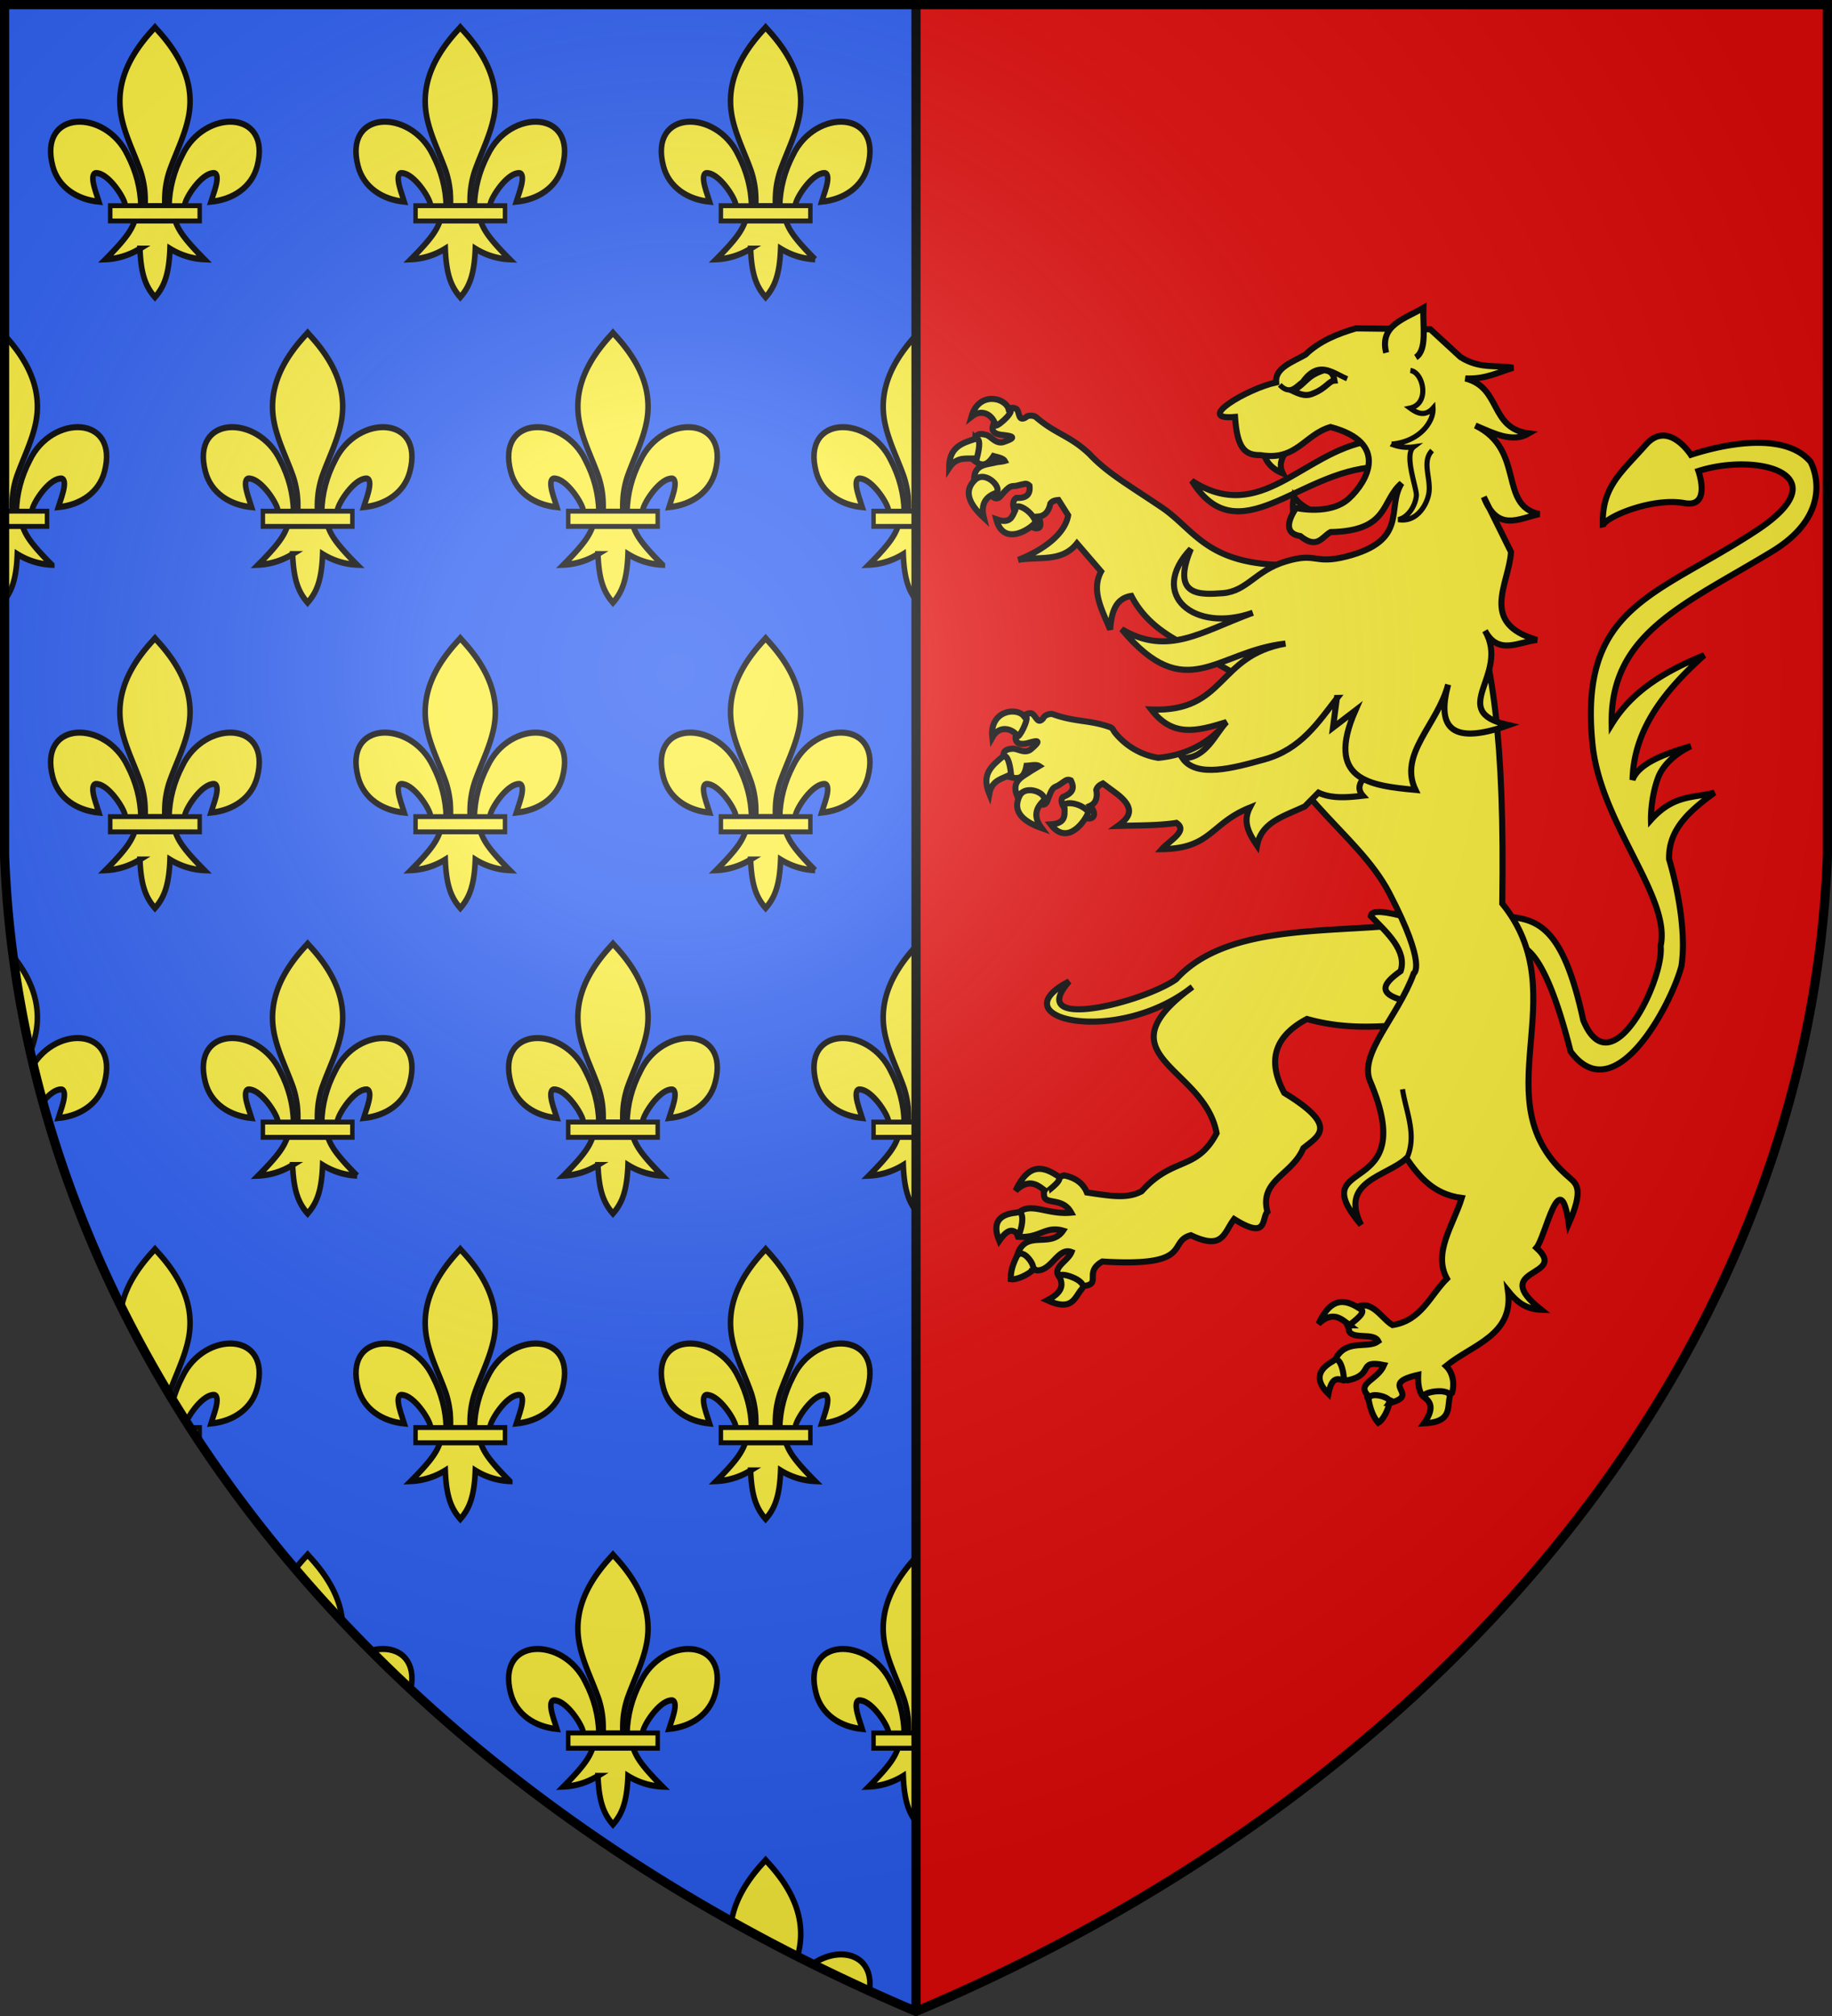
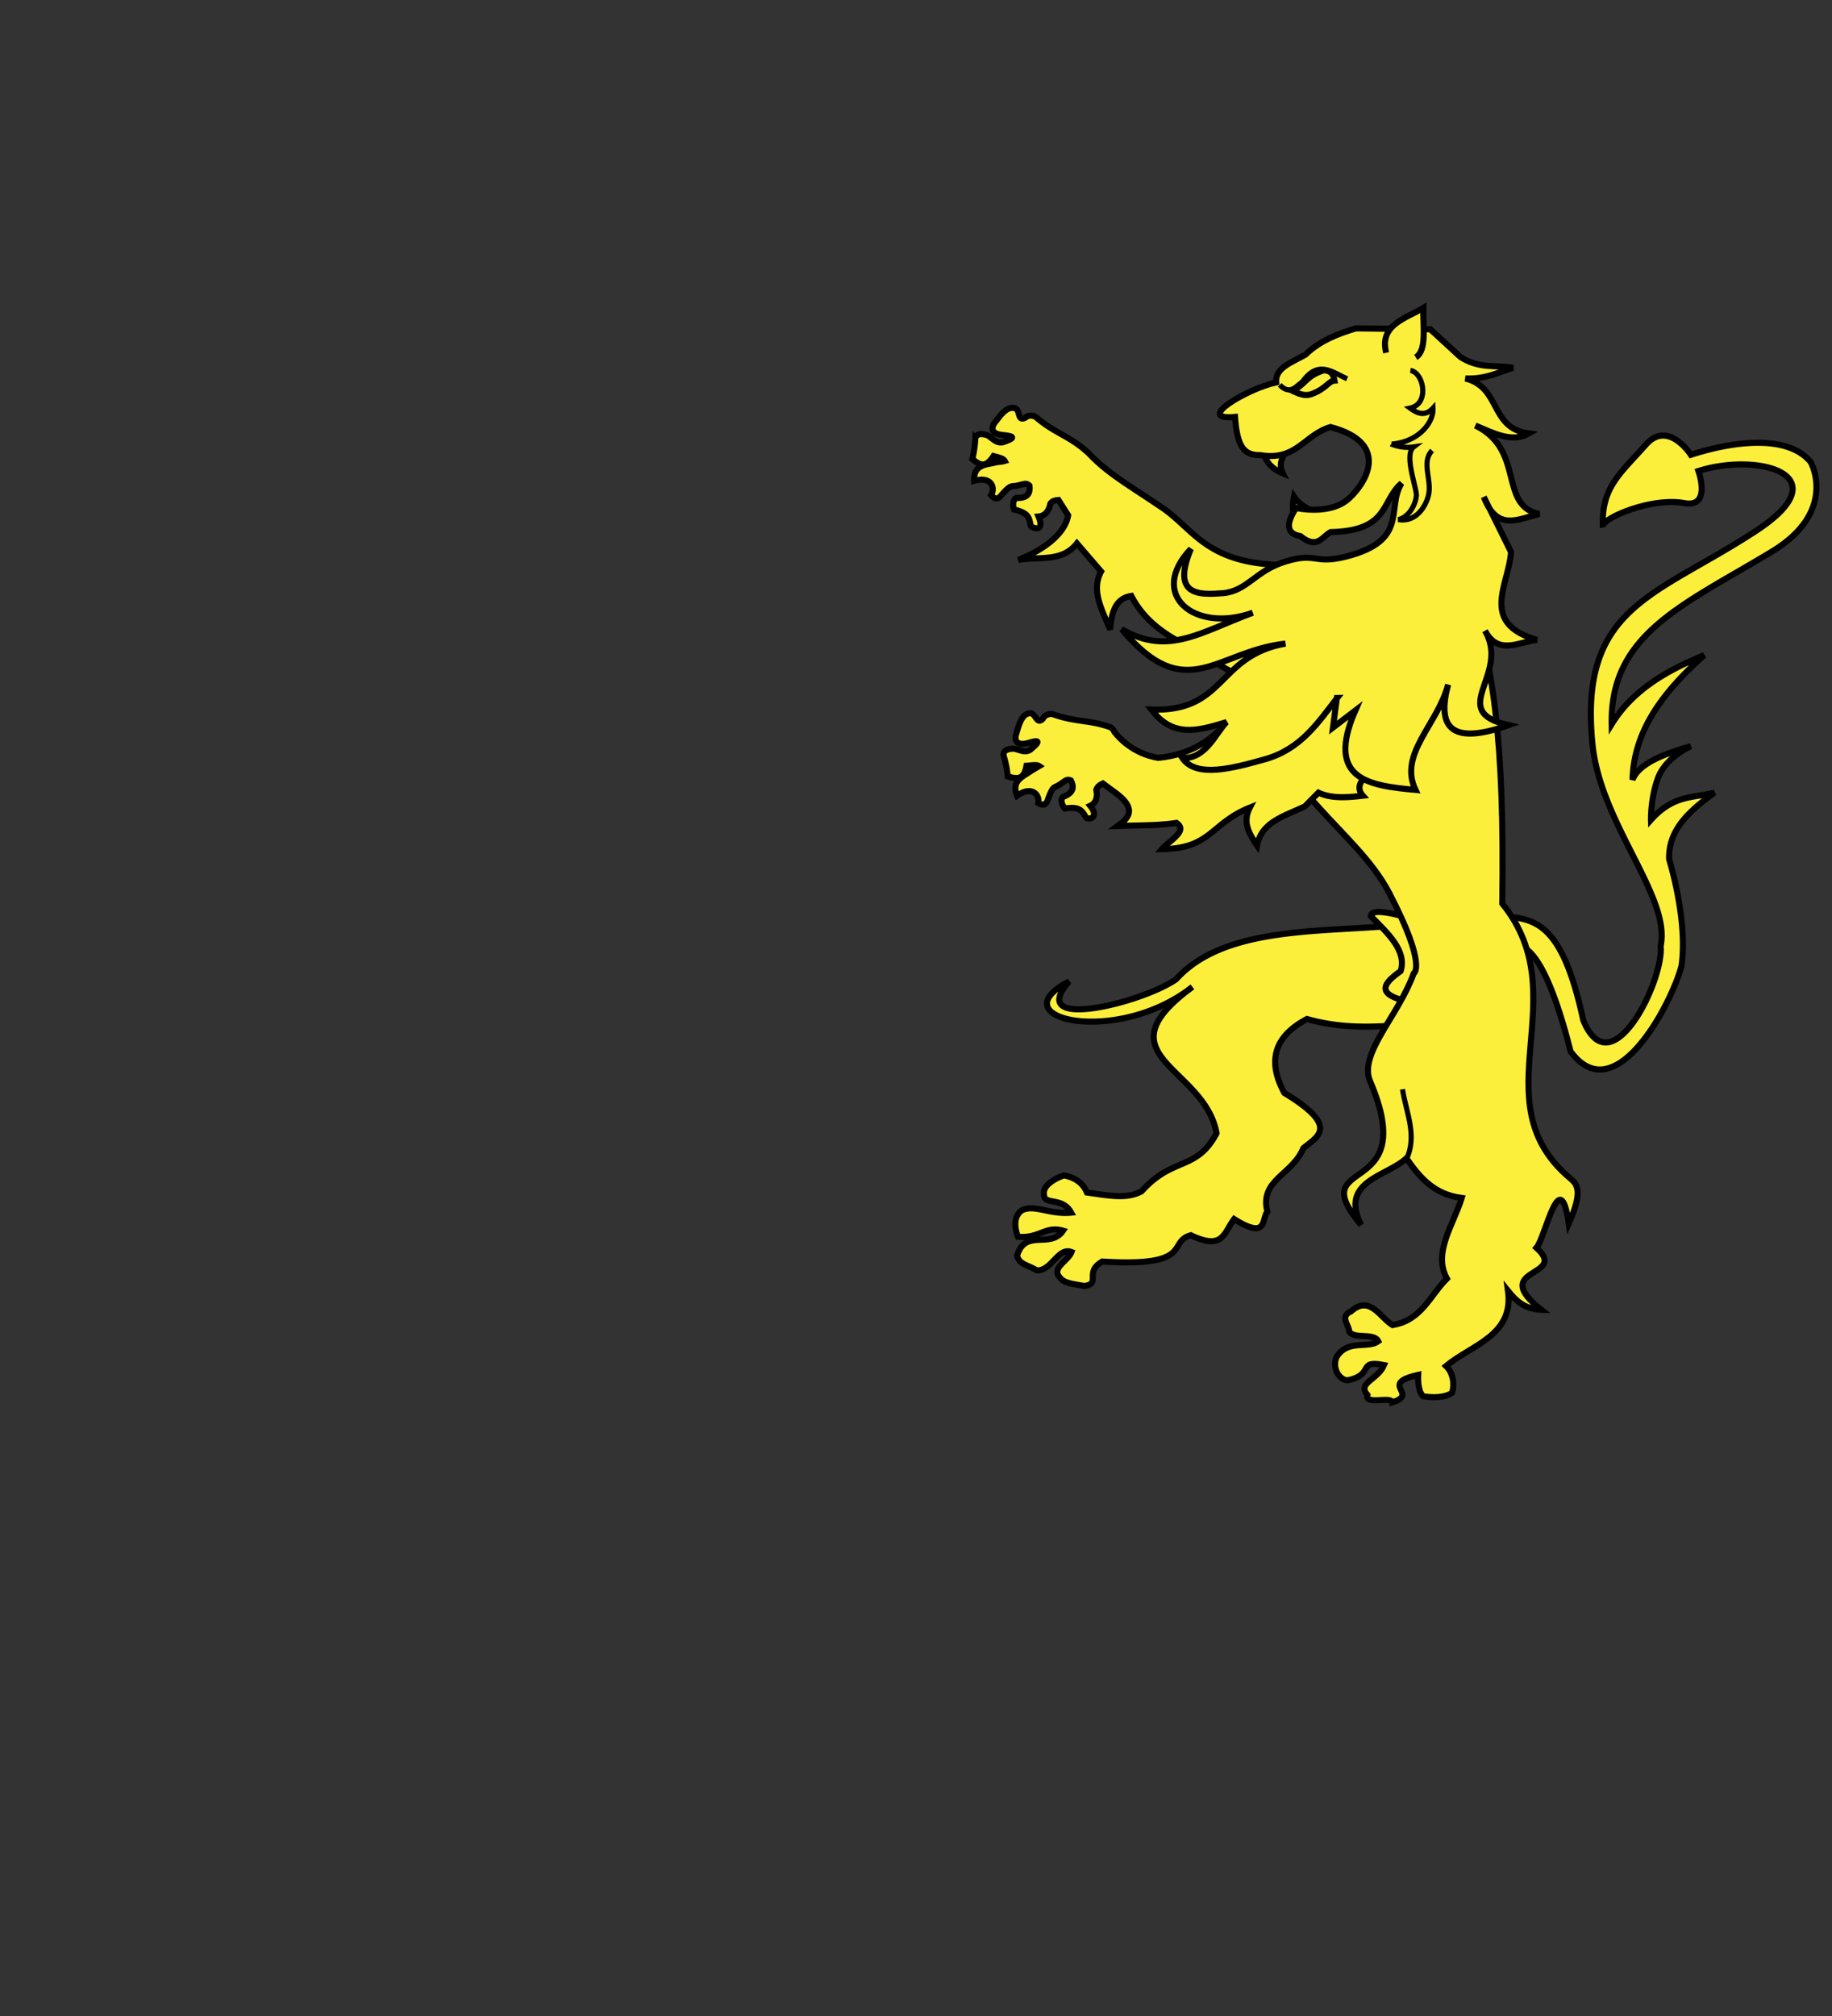
<svg xmlns="http://www.w3.org/2000/svg" xmlns:xlink="http://www.w3.org/1999/xlink" width="600" height="660" fill="#fcef3c" stroke="#000">
  <rect width="100%" height="100%" fill="#333333" stroke="none" />
  <radialGradient id="h" cx="221" cy="226" r="300" gradientTransform="translate(-77 -85)scale(1.35)" gradientUnits="userSpaceOnUse">
    <stop offset="0" stop-color="#fff" stop-opacity=".3" />
    <stop offset=".2" stop-color="#fff" stop-opacity=".25" />
    <stop offset=".6" stop-color="#666" stop-opacity=".13" />
    <stop offset="1" stop-opacity=".13" />
  </radialGradient>
  <clipPath id="b">
-     <path id="a" d="M1.5 1.5h597V280A570 445 0 0 1 300 658.5 570 445 0 0 1 1.5 280Z" />
-   </clipPath>
+     </clipPath>
  <use xlink:href="#a" fill="#2b5df2" />
  <g stroke-width="3">
    <g clip-path="url(#b)">
      <g id="g">
        <g id="e">
          <g id="d" fill="#fcef3c" stroke-width="10" transform="matrix(.182 0 0 .2 196.15 -4.5)">
-             <path id="c" d="M274.7 360.5c-.8-30.3-9-58.1-24.1-84.6-39.8-76-161.3-74.2-134.5 18.8 9.9 34.3 43.4 54.5 83.2 58-2.9-9.1-19-44-6.1-46.9 20-1.2 46 32.4 52 47.7 1 2.2 1.3 4.6 1 7" />
            <use xlink:href="#c" x="-600" transform="scale(-1 1)" />
            <path d="M274.1 302.7c-11.5-29.6-27.7-58-34.4-88.8-12.1-55.7 15.9-103.2 57.9-144.2l2.4-2.5 2.4 2.5c42 41 70 88.5 57.9 144.2-6.7 30.8-22.9 59.2-34.4 88.8a141 141 0 0 0-7.066 28.5c-1.236 9.584-1.482 19.292-1.034 29h-35.6c.448-9.708.202-19.416-1.034-29a141 141 0 0 0-7.066-28.5ZM336 383c6.4 15.7 14.1 28.4 53 64a136 136 0 0 1-62-17.5c-1.8 43-10.8 62.7-27 79.5-16.2-16.9-25.2-36.5-27-79.5a136 136 0 0 1-62 17.5c38.9-35.6 46.6-48.2 53-64z" />
-             <path stroke-width="8" d="M219.5 359.2h161v25h-161z" />
          </g>
          <use xlink:href="#d" x="-100" />
          <use xlink:href="#d" x="-200" />
          <use xlink:href="#d" x="100" />
        </g>
        <use xlink:href="#e" x="-50" y="100" />
      </g>
      <use xlink:href="#g" y="200" />
      <use xlink:href="#g" y="400" />
      <use xlink:href="#g" y="600" />
      <path fill="#e20909" d="M300 0h300v660H300z" />
    </g>
    <g stroke-width="2">
      <path d="M462.7 302c-26 4-63.1-.7-80.7 18.6-11.3 7.8-50 17.2-35.4.7-23.7 12.2 15.7 21.4 40.8 1.8-31.2 22.7 4 26 8 47.9-6.7 12.5-14.4 7.5-24.8 19-4.7 2.5-9.9 1.6-18.1.4-1.4-3.4-4.4-5-7.6-5.6-3.3 1.1-7.1 3.5-6.6 6.2-.1 3.8 6 .6 9 6-7.3.7-12.4-2.9-16.4-.7-3.3 2.4-1.8 7.1-1.2 8.6 7.2.6 9-3.7 14.9-2-4.2 6.1-12.5-.8-15.2 8.2.8 3 3.7 3 6.5 4.8 5 .2 7-7.7 11.5-6-1.2 3.1-7.1 5.3-3.6 8.6 1.2 1.6 4.5 1.9 7.8 2.5 5.8-.7-.2-4.5 6-8 30.7 1.9 21.3-6.5 29.3-8.6 10.7 5 10.8-.7 14.3-5.3 11.3 7 9-.2 11-2.4-2.7-10.4 8.2-12 11.9-20.8 4.9-4 12-7.1-6.3-18.1-5.7-10.4-3.4-18.5 7.5-24.2 18 5 32.2.9 48.4 1.3l-11-33ZM322 138.4c-.7.9-2 3.6 2.6 4 2.4.3 5.7.6 0 2.4-2.4.4-3.7-1.8-5.3-2.4-1.3-.3-3-.8-3.7 1a37 37 0 0 1-1 6.9c2.2 1.7 4.2 3.3 7-1 1.4.4 3.2.7 3.7 1.6-1 .3-2.2.3-3 .5-3.2.8-7.3.6-7.1 6 6-1.6 7 2.5 5.6 4.7 1.2 1.4 2.4 1.4 3.4 0 2.7-3 3-2.9 4.5-3 1-.1 2-.5 2.9-.6.7-.3 1.4 0 1.9.5.3 2.4-.5 4.2-4.3 4-1 .5-1.4 2-.8 3.8 5 1.2 5 2.8 5.5 5.3.6.9 4.8 2.3 2.6-3 2.4-.2 3.5-2.2 3.9-4.2.7-1 1.7-1.1 2.7-1.2l3.2 5c-1 6-8 11.3-16.5 14.6 6.7-1.2 14.4.9 19.4-5.4l8 9.2c-3.4 6.2.3 12.6 3 19 .4-5.5 1.7-10.2 7-11 6.4 12.2 18.3 15.5 22.7 19l21.8 12.2 7.5-41.3c-27.5 0-31-11.8-42.4-19.2-10.8-7.2-17.6-11-23.5-17.2-6.4-6-11-6.4-17.6-12-.4-.4-2.4-1-3.5.1-2.8 1.5-1.7-2.5-3.4-3-2.8-1-5.1 2.6-6.8 4.7Zm171.4 171.4c1.7-.3 9.4-3.5 19.1 34.4 14.8 20 33.6-16 36.7-28 2.2-15-4.1-34.9-4.1-34.9-.3-9.9 7-16 15-21.8-7 1.8-13.5.6-21 8.9 0 0-.2-7 2.4-13.9 2.7-6.8 10.8-10.2 10.8-10.2-9.3 2.6-17.3 5.8-19.3 11 .4-16.5 10.6-29.2 23.7-40.8-12.3 5-23.6 11.3-30.6 22.6-.6-29.9 24.4-39.3 53.3-56.7 21.7-13.2 12.5-29.2 12.5-29.2-8.5-10-28.8-5.8-39.6-2.3 0 0-7.5-11.6-14.9-3.3-8.5 9.5-14.8 14-14.2 26.9-1.1-2.4 15.5-9.8 26.9-7.8 9.1 1.7 4.7-10.5 4.7-10.5 19.7-6.2 47.3 1.2 19.2 19.5-33.2 21.6-59 24.6-54.2 70.3 2.8 26 26 49.7 22.5 65.7 1.2 11-16.3 46.8-25.6 24.3-6.3-28.9-14.1-32.8-24-33.8z" transform="matrix(.99 0 0 1 7 0)" />
      <path d="M446.4 299.9c5.7 5.7 12 11.4 9.9 18-6 4.2-9.3 8.3 6 10.6l5.8-15-12-13.8c-7-1.7-9.5-1.4-9.7.2Z" transform="matrix(.99 0 0 1 7 0)" />
      <path d="M406.6 224.5c8.6 35.1 35 47 46 68 12.6 24 8 26.2 8 26.2-5.2 14.2-18.3 26.3-14.4 35.3 17 39.5-22.7 23.8-3 47-7.3-14.4 8.5-15.8 15-21.8 4.3 6.1 9 11.8 18.3 13-2.8 8.9-9.6 17.9-4.9 26.4-5.6 5.5-8.4 13.7-18 15.2-4-2.3-7.5-10-13.7-4.5-4 1.7-.5 4.8-.7 6.4 1.3 3 8.2.4 9.7 3.4-3.4 2.5-10-.7-13.7 5-1.6 3 .2 7.5 3.5 7.8 9.2-1.9 3-6.8 12.1-5-2.1 4.9-9 5.8-5.5 9.8-1 3.4 8 .3 8.2 2.4 9.2-2.8-4.8-6 8.6-9-.1 2 0 5.4 1.6 7 2.8.5 7 .6 9.6-1.1.8-2.6.5-6.4-2-8.8 8.6-7 22.5-10 20.5-24.6 2.6 3.2 5.5 6 11 6.2-17.8-14 9.4-10.5-1.6-20.3 3-3.4 7.8-28 10.7-7.9 5-11.2 2.6-13 .3-15-30-25.1 2.8-59.2-22.3-89.8.8-53-3-80.6-11.8-103.4l-71.5 32Z" transform="matrix(.99 0 0 1 7 0)" />
      <path d="M435.5 205 394 241.1c-4 3.2-9.6 6.2-17.9 7a23.2 23.2 0 0 1-14.1-8c-.9-1-.7-1.5-1.7-2-7-2.5-11.5-1.6-19.1-4.3-.5-.2-2.6 0-3.2 1.4-2.1 2.4-2.4-1.8-4.3-1.7-2.9.1-3.8 4.3-4.6 6.8-.4 1.1-.7 4.1 3.8 3 2.4-.7 5.5-1.6.8 2.2-2 1.2-4-.4-5.7-.4-1.3.1-3.1.3-3.1 2.1.7 2.3 1.2 4.6 1.4 7 2.8.7 5.3 1.5 6.2-3.5 1.6-.1 3.3-.5 4.2.1l-2.7 1.6c-2.7 1.9-6.6 3.2-4.6 8.1 5-3.5 7.6-.1 7 2.4 1.7 1 2.7.5 3.2-1.2 1.4-3.7 1.7-3.8 3.1-4.4 1-.5 1.8-1.2 2.5-1.6.7-.5 1.3-.5 2-.2 1.1 2.2 1 4-2.6 5.4-.8.7-.6 2.3.6 3.8 5-.8 5.7.8 7 2.9 1 1 4.5 0 1.4-3.8 2.2-1 2.4-3.3 2-5.2.4-1.2 1.3-1.7 2.2-2.1l4.1 3c7.4 5.4 4.3 8.4.8 10.9 6.7-.2 13.7-.1 19.4-1 4 2.6-2.2 5.7-4.8 8.6 16.4-.2 16-8.4 29.1-13.6-2.5 4.8-.2 8.6 2.4 12.4 1.4-7.7 9-9.6 15.8-12.8l4.5-4.5c4.3 2 9.5 1.6 14.7 1-2.7-3-.3-6 4.4-9.2 11-11 10-14.8 10-28.5l-22.8-18Z" transform="matrix(.99 0 0 1 7 0)" />
-       <path d="M472.5 457.5c.9-3.6-10.4-1.7-8.3 0 2 1.5 3.3 3.6-.2 8.5 9.2-.4 7.7-5 8.5-8.5Zm-20 1.8c.7-1-1.2-2-3.2-2.4s-4-.1-3.5 1.9c.8 4 2.2 6 3.1 7 .9-.5 2.8-2.7 3.7-6.5Zm-15.1-7.4c.5.7-.5-9-3.5-6.3-5.6 3.1-5.6 6.7-1.5 10.7 1.1-5.6 3-5 5-4.4Zm2-18c-.3-.2 5.1-3.5 4.1-5-5-3.4-9.9-5-14.4 4.5 4.7-4.4 7.5-1.7 10.4.5ZM331.7 234.5c2.4-1-.8 5.9-2 6.6-1.9-2.7-6.2-3.8-8.5.3-1-8.7 8-10.1 10.5-6.9Zm-6.8 13c1.1-.2 2 1.5 2.5 5.9-2.4 1.6-6.3 1.6-7.2 6.5-2.6-6.3.5-9 4.7-12.4Zm28.1 18.3c-2.8-3.4-9.4-3.7-7.9-1.2 0 2.2.5 5-4.6 5.3 5.7 7.4 11.7-1.5 12.5-4.1Zm-15.1-3.4c2.4-2.3-5.6-6-7.7-1.8-2.1 4.3-.1 7.9 7.3 10.5-2.7-3.6-2-6.3.4-8.7ZM316 143.6c1.1.2 1.2 2.1.1 6.4-2.9.5-6.4-1-9.2 3.2 0-6.7 4-8.1 9-9.6Zm10.6-9.6c2.7 0-2.9 5.2-4.3 5.4-.7-3.3-4.3-5.9-8-3 2.4-8.4 11.3-6.3 12.3-2.4Zm24.2 288c2.5-2.8-8.4-6.2-7.3-3.9 1 2.4 1.3 4.8-4.1 7.6 8.4 3.8 9-1 11.4-3.7Zm-16.5-6c1-.3.3-2.4-1-3.9-1.2-1.5-3-2.5-4-.8-1.9 3.7-2 6-2 7.5 1 .2 3.9-.4 7-2.7Zm-4.4-11.9c.2.9 3.1-8.5-.8-7.1-6.3.6-7.8 3.9-5.6 9.2 3.3-4.7 4.8-3.3 6.4-2.1Zm9.4-13.8c-.3-.2 5-3.5 4-5-5-3.4-9.9-5-14.4 4.5 4.7-4.4 7.5-1.7 10.4.5ZM335.6 171c-1.3-4.1-7.3-7-6.8-4-1 2-1.5 4.7-6.3 3 2.4 9.1 11.3 3.2 13 1Zm-13.5-9.4c3.1-1.3-2.9-7.8-6.5-4.6-3.5 3.2-3 7.2 2.8 12.5-1.1-4.3.5-6.7 3.7-8Zm123.7-17.2c-22.1 3.8-35.8 27.6-58.6 13 15.4 24.3 35.2-3.2 61-4.5z" transform="matrix(.99 0 0 1 7 0)" />
      <path d="M410.9 148c.7 3.3 3 5.6 6.4 7-2-4 1-6.7 2.7-9.8m1 25.6c0-2.7-.8-4.5 0-8.2 2.2 3.3 5.7 4.3 8.7 6.3" transform="matrix(.99 0 0 1 7 0)" />
      <path d="m435.2 228.5-1.3 9.7 7.4-5.6c-10 22.7 4.6 24.6 19.9 26-5.7-11.8 7.3-21.3 10.8-34.5-3.5 13-.2 20.4 20 13.3-20.8-4.6.7-16.4-7.8-30.9 4.4 8.2 11.2 3.6 17.2 3-19.3-5.5-9.2-18.3-8.6-28.8l-9-18c4.5 11.7 11.7 7 18.4 5.6-13.7-2.8-4.6-21-21.2-29 6 2.5 12.2 5.8 17.7 2.6-13.1-1.7-9-15-21-18 6.7.3 10.8-2 15.8-3.5-5.8-1-11 .5-17.4-3.5l-10-9.1-24.6-.3c-6.1 1.8-12 4.1-16.7 8.6-4.4 2.5-10.1 4.3-9.7 9.1-9.5 2-27.4 12.5-13.6 11.3.7 10 3.1 12.6 8.4 12.5 12 2 14.5-6.7 23.2-9.2 19.7 5.2 12 18 6.2 23.3-6.2 5.8-17.6 3.2-17.6 3.2-3.6 5.4-3 8.5 1.4 9.2 5.6 4.5 7.2.2 10-1.3 19.6-.4 16.6-10.2 23.5-16-5.2 8.3 2.6 18.7-18.3 24-10.8 2.7-9.7-1.5-20 1.6-10.1 3-12.7 9.7-20.8 10.4-7.3.5-17.3 1.3-10.6-14.5-14.4 15 1.2 27.7 20.5 20.9-17.3 6.3-28 14.3-43.4 5.4 21.4 25.3 31.2 7.2 54.2 4.7-22.8 4-19.6 22.5-44.4 21.6 7.1 9.1 14.8 7.2 24.9 4.1-3.7 3.7-6.7 12-14.6 11.8 4.6 6.6 16.7 3.3 27.2.4 12-3.3 17.7-12.1 24-20.1Z" transform="matrix(.99 0 0 1 7 0)" />
      <path d="M451.5 115.5c-2.3-9.1 6.2-11.1 12.3-14.7-.2 6.1 1.3 13.8-2.5 16.2m-40.7 11c3 1.4 4.7 1.8 7 .7 4-1.6 5-4 6.8-4.1-.3-1.7-.8-3.2-3.5-3.4-6 2-5.5 4-10.3 6.8Z" transform="matrix(.99 0 0 1 7 0)" />
      <path fill="none" stroke-width="1.7" d="M459.5 121.3c4.3.5 6.6 10.9-.1 12.3 1.8 1.3 4.7 3.2 7.6 0 .3 4.4-4.4 11-13.7 11.8a14 14 0 0 0 7.3.9c-3.3 2.5 1 13.4.9 15.9-.3 3.4-2.8 7.3-6 7.9 5.8 1 9.1-4.2 10-8 1.2-5-2.5-10.8 1.2-14.6M416.3 126c3.4 3.5 5.3.5 7.5-1 5.3-7.4 10-3 14.8-1m19.7 255.3c3.5-7.7-.2-15.1-1.4-22.7" transform="matrix(.99 0 0 1 7 0)" />
    </g>
    <use xlink:href="#a" fill="url(#h)" />
  </g>
</svg>